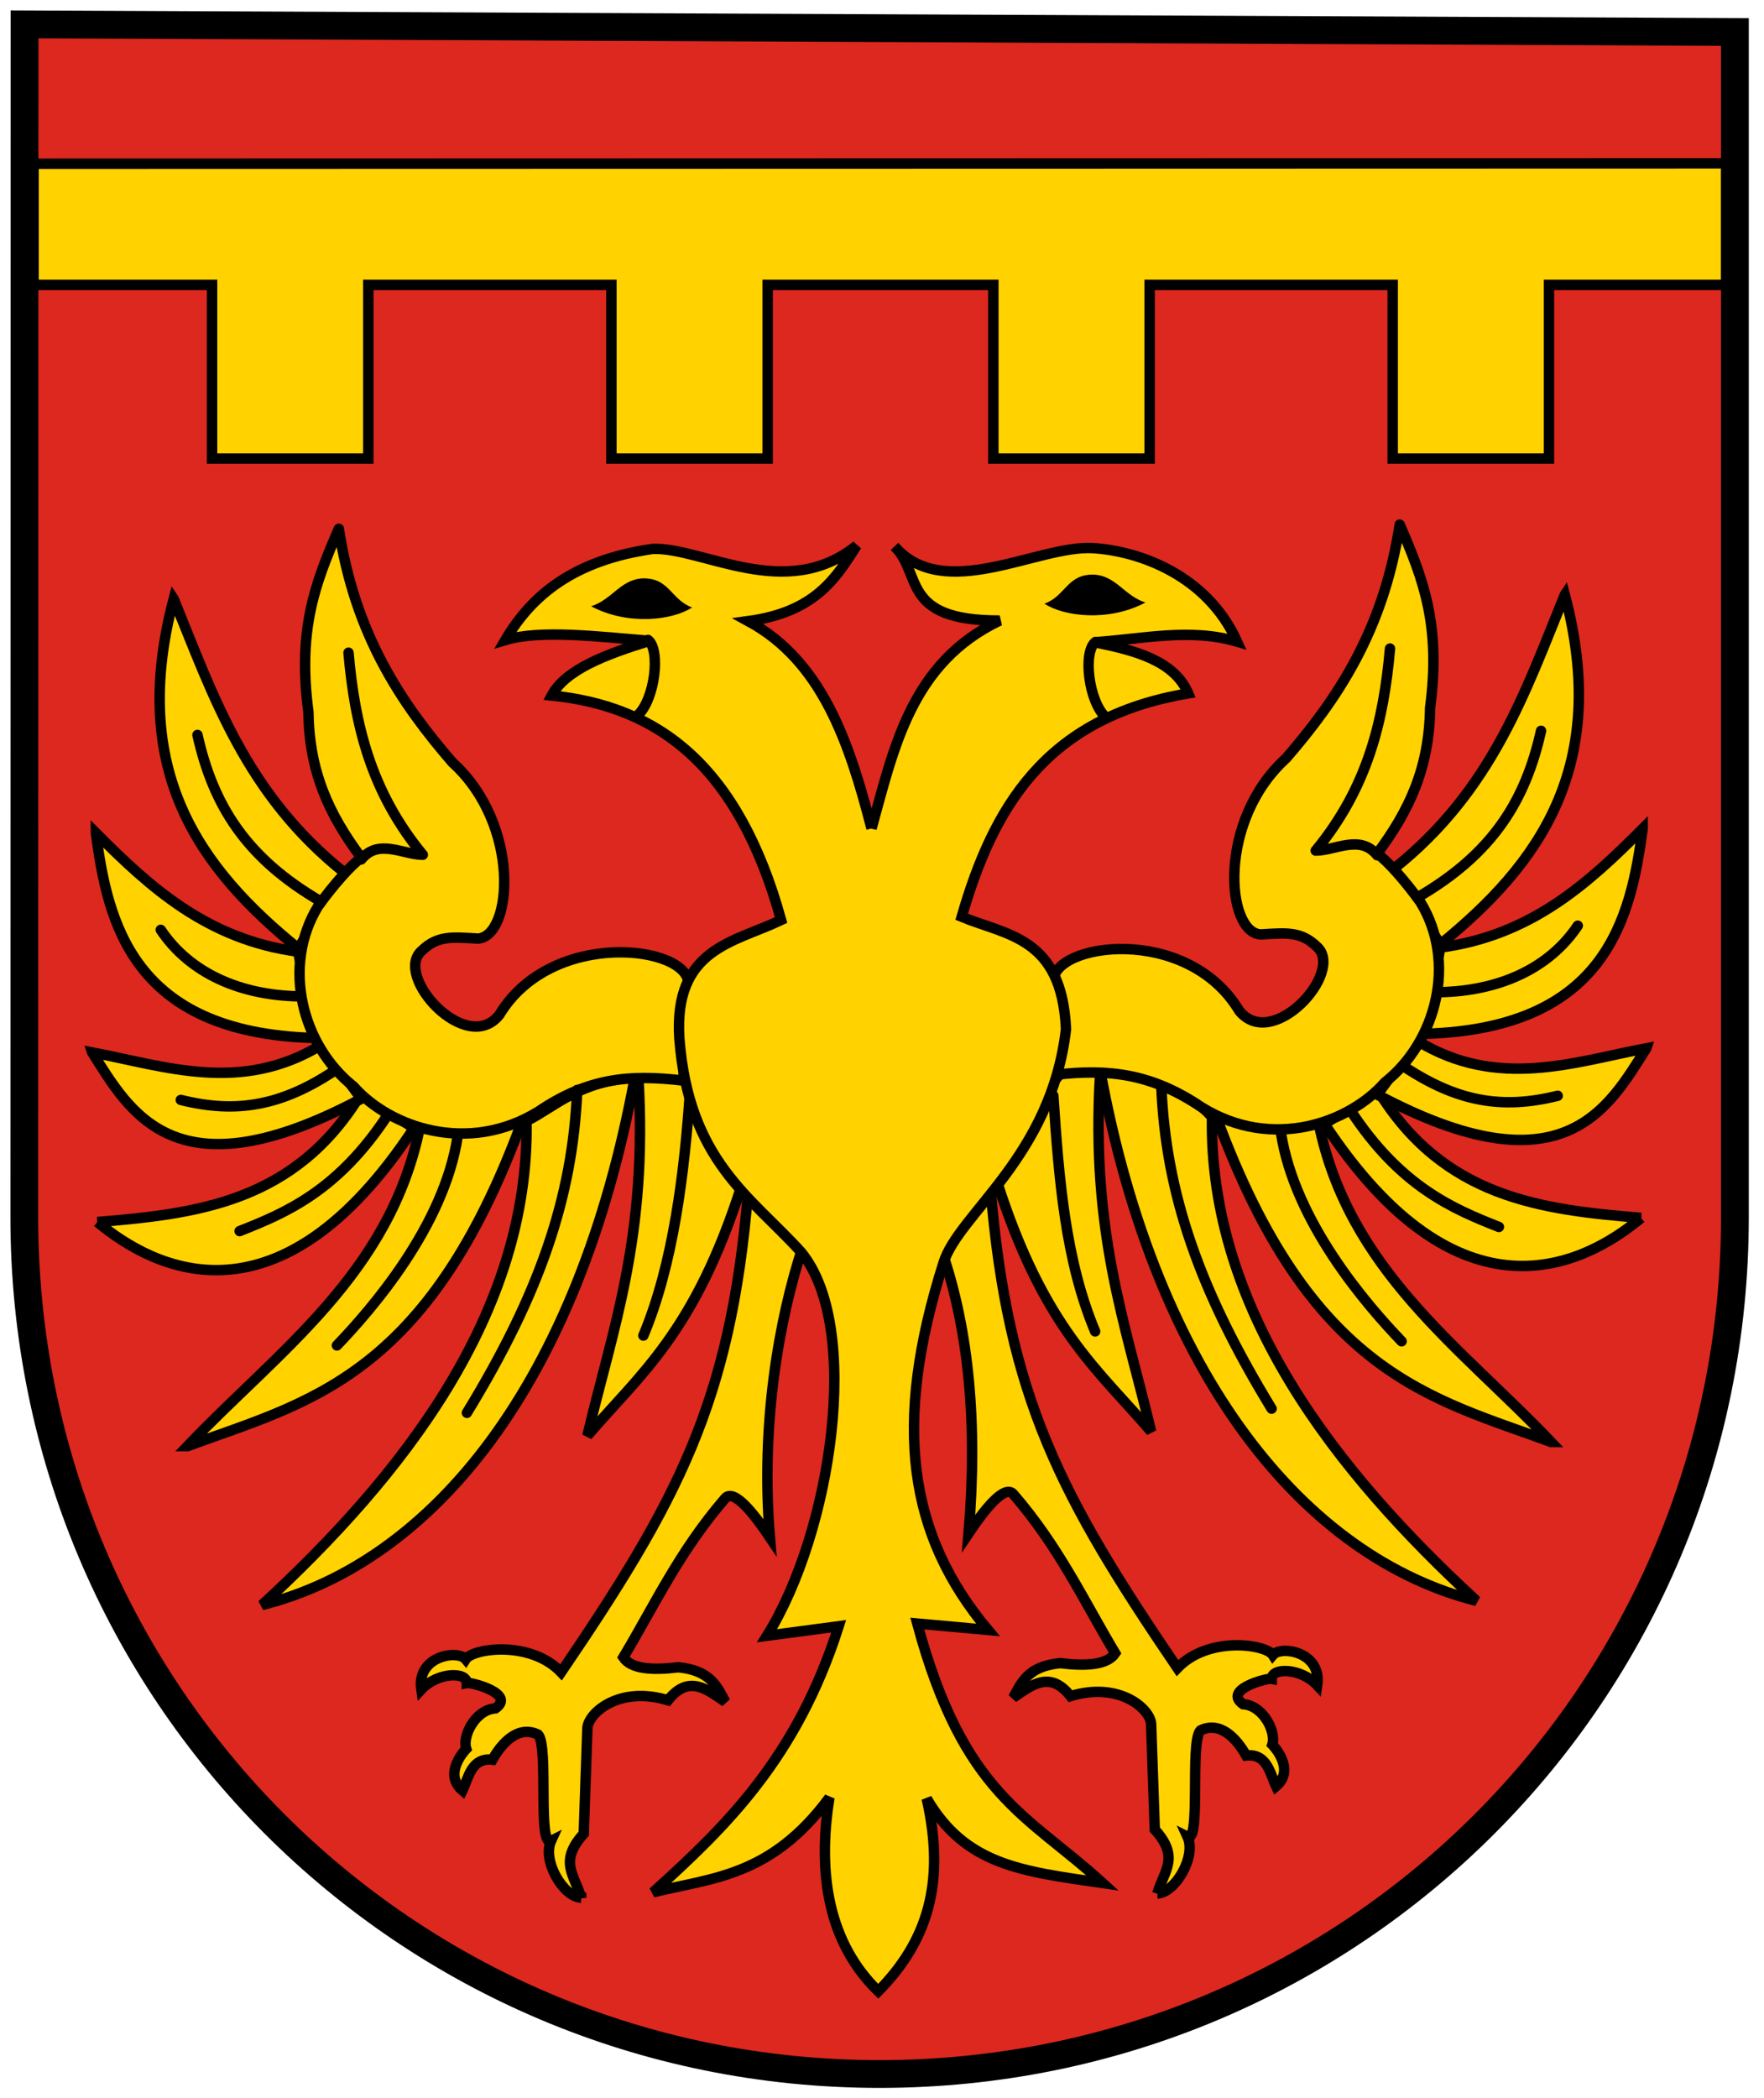
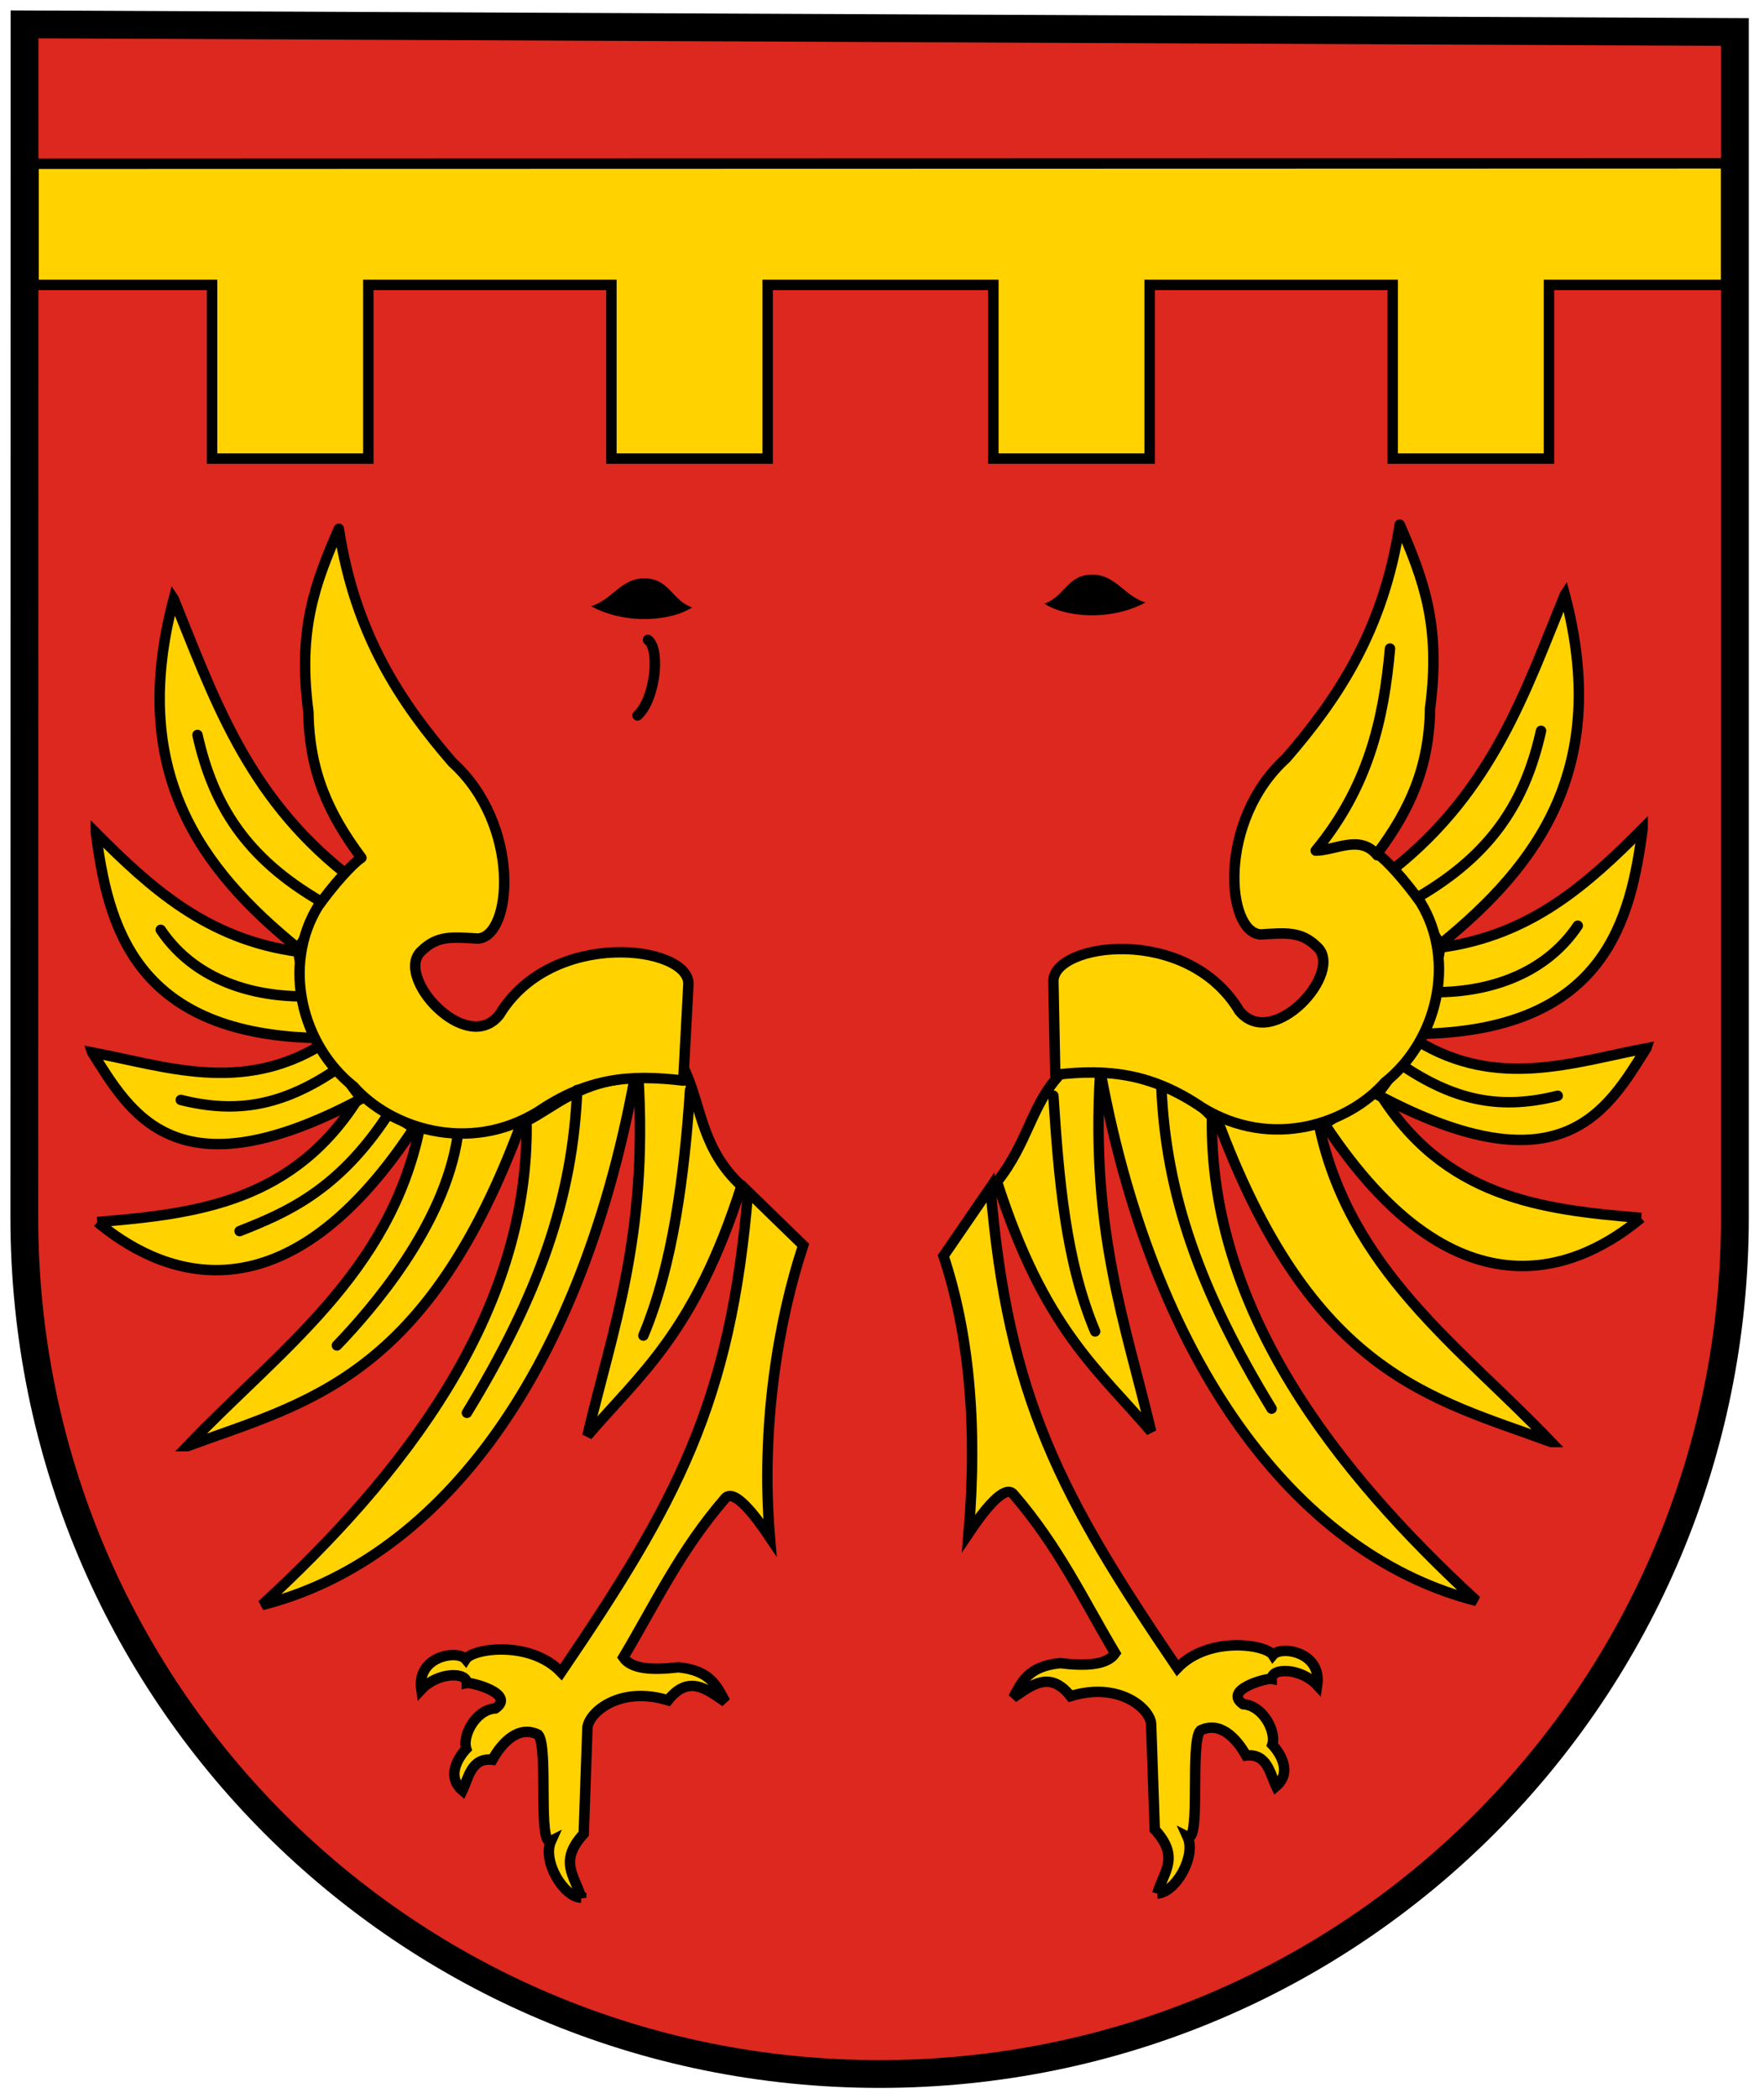
<svg xmlns="http://www.w3.org/2000/svg" height="604" width="508" version="1.1">
  <g transform="translate(0,-448.362)">
    <g transform="translate(-2.928,213.016)">
      <path stroke-linejoin="miter" style="enable-background:accumulate;" d="M10,242.36,9.928,585.67c-0.029,136.67,109.84,246.68,246.31,246.68,136.46,0,246.31-110.01,246.31-246.66v-341.14z" stroke-dashoffset="0" stroke="#000" stroke-linecap="butt" stroke-miterlimit="4" stroke-dasharray="none" stroke-width="8" fill="#dc281e" />
      <path stroke-linejoin="miter" d="M12.591,282.48,500,282.36v35h-51v50h-45v-50h-70v50h-45v-50h-65v50h-45v-50h-70v50h-45v-50h-51.409z" stroke="#000" stroke-linecap="butt" stroke-miterlimit="4" stroke-dasharray="none" stroke-width="3" fill="#ffd200" />
      <path stroke-linejoin="miter" d="m170.3,781.61c-1.825-6.427-6.628-10.38,0.736-18.438l1.051-30.394c0.258-4.341,9.148-12.292,23.209-8.002,6.042-7.628,11.342-3.028,16.503,0.438-2.374-4.375-4.217-9.016-13.496-9.939-7.595,0.913-13.579,0.524-15.872-2.849,9.136-15.278,16.168-30.556,29.368-45.834,2.61-2.84,8.564,4.924,12.846,11.299-2.698-32.181,2.489-62.592,9.594-84.08l-15.878-15.439c-4.98,60.77-20.582,89.37-53.837,138.33-8.938-9.334-25.517-6.848-27.488-3.752-2.344-2.813-14.192-0.904-12.778,8.709,4.668-5.015,13.107-5.16,13.107-1.858,1.314-0.263,14.18,3.098,8.248,7.301-5.942,0.417-9.598,8.119-8.419,11.656,0,0-6.918,7.015-1.084,11.982,1.739-3.638,2.552-9.539,8.615-8.852,2.75-4.9,7.472-10.028,13.179-7.221,3.086,3.373-0.224,32.555,3.713,30.586-2.603,5.726,3.538,16.144,8.684,16.355z" stroke="#000" stroke-linecap="butt" stroke-miterlimit="4" stroke-dasharray="none" stroke-width="3" fill="#ffd200" />
      <path stroke-linejoin="miter" d="m186.76,545.34c2.8,45.97-7.397,72.444-14.679,103.29,15.219-17.806,30.853-29.598,44.382-71.917-11.246-10.382-11.469-22.181-15.993-32.563-3.782-0.266-9.928,0.618-13.71,1.189z" stroke="#000" stroke-linecap="butt" stroke-miterlimit="4" stroke-dasharray="none" stroke-width="3" fill="#ffd200" />
      <path stroke-linejoin="miter" d="m154.56,558.03c0.937,55.602-35.984,102.37-76.195,139.33,49.165-12.373,91.149-63.754,107.36-151.83-16.095,1.016-23.046,8.448-31.164,12.507z" stroke="#000" stroke-linecap="butt" stroke-miterlimit="4" stroke-dasharray="none" stroke-width="3" fill="#ffd200" />
      <path stroke-linejoin="miter" d="m56.893,651.63c26.113-27.381,58.348-49.514,66.97-91.887,9.847,1.801,19.694-0.073,29.54-2.006-27.353,74.648-62.268,81.245-96.51,93.893z" stroke="#000" stroke-linecap="butt" stroke-miterlimit="4" stroke-dasharray="none" stroke-width="3" fill="#ffd200" />
      <path stroke-linejoin="miter" d="m30.973,587.11c28.589-2.376,56.881-5.645,75.871-36.818l15.291,9.79c-38.963,59.038-74.774,40.685-91.161,27.028z" stroke="#000" stroke-linecap="butt" stroke-miterlimit="4" stroke-dasharray="none" stroke-width="3" fill="#ffd200" />
      <path stroke-linejoin="miter" d="m29.473,538.28c21.029,3.977,42.806,11.984,66.024-2.168l11.463,15.52c-53.483,28.47-66.512,3.97-77.487-13.35z" stroke="#000" stroke-linecap="butt" stroke-miterlimit="4" stroke-dasharray="none" stroke-width="3" fill="#ffd200" />
      <path stroke-linejoin="miter" d="m30.533,475.09c15.703,15.751,32.082,30.713,58.288,34.211l4.279,24.813c-52.071-1.57-59.164-33.32-62.567-59.02z" stroke="#000" stroke-linecap="butt" stroke-miterlimit="4" stroke-dasharray="none" stroke-width="3" fill="#ffd200" />
      <path stroke-linejoin="miter" d="m52.949,407.74c11.372,27.83,20.769,56.253,49.329,78.927l-13.459,21.7c-28.41-23.05-48.974-51.09-35.872-100.63z" stroke="#000" stroke-linecap="butt" stroke-miterlimit="4" stroke-dasharray="none" stroke-width="3" fill="#ffd200" />
      <path stroke-linejoin="round" d="m91.751,440.33c-3.126-23.637,1.82-36.863,8.751-52.783,4.654,30.547,18.024,50.286,32.701,67.246,19.894,18.033,17.287,50.154,7.354,50.724-7.384-0.422-11.579-0.967-16.189,3.505-8.224,7.211,12.82,30.393,22.348,18.461,15.137-25.09,54.811-19.93,54.458-8.834l-1.476,27.744c-15.572-1.837-27.482-0.738-41.717,8.901-20.346,12.568-42.944,4.501-53.202-7.173-14.924-11.799-20.733-34.7-10.286-51.841,4.306-6.066,9.829-12.262,12.511-14.011-9.482-12.661-15.021-24.934-15.255-41.94z" stroke="#000" stroke-linecap="round" stroke-miterlimit="4" stroke-dasharray="none" stroke-width="3" fill="#ffd200" />
-       <path stroke-linejoin="round" d="m106.97,482.73c4.91-6.095,11.981-1.381,17.717-1.337-14.958-18.128-19.574-37.409-21.395-58.167" stroke="#000" stroke-linecap="round" stroke-miterlimit="4" stroke-dasharray="none" stroke-width="3" fill="none" />
      <path stroke-linejoin="miter" d="m201.66,549.09c-1.573,23.84-4.889,50.354-13.453,70.698" stroke="#000" stroke-linecap="round" stroke-miterlimit="4" stroke-dasharray="none" stroke-width="3" fill="none" />
      <path stroke-linejoin="miter" d="m169.15,549.09c-1.239,31.194-11.159,59.217-31.758,92.933" stroke="#000" stroke-linecap="round" stroke-miterlimit="4" stroke-dasharray="none" stroke-width="3" fill="none" />
      <path stroke-linejoin="miter" d="m134.72,562.46c-3.913,25.845-24.865,49.857-34.766,60.172" stroke="#000" stroke-linecap="round" stroke-miterlimit="4" stroke-dasharray="none" stroke-width="3" fill="none" />
      <path stroke-linejoin="miter" d="m114.61,556.25c-14.349,21.849-29.374,28.231-42.678,33.469" stroke="#000" stroke-linecap="round" stroke-miterlimit="4" stroke-dasharray="none" stroke-width="3" fill="none" />
      <path stroke-linejoin="miter" d="M98.78,543.87c-14.851,9.69-27.676,12.12-43.786,8.09" stroke="#000" stroke-linecap="round" stroke-miterlimit="4" stroke-dasharray="none" stroke-width="3" fill="none" />
      <path stroke-linejoin="miter" d="M88.582,522.13c-16.38-0.39-30.91-6.52-39.363-19.13" stroke="#000" stroke-linecap="round" stroke-miterlimit="4" stroke-dasharray="none" stroke-width="3" fill="none" />
      <path stroke-linejoin="miter" d="M95.314,494.83c-21.602-12.56-31.011-27.75-35.517-47.93" stroke="#000" stroke-linecap="round" stroke-miterlimit="4" stroke-dasharray="none" stroke-width="3" fill="none" />
      <g transform="matrix(-1,0,0,1,506.516,-1.194)" stroke="#000" stroke-miterlimit="4" stroke-dasharray="none" stroke-width="3">
        <path stroke-linejoin="miter" d="m170.3,781.61c-1.825-6.427-6.628-10.38,0.736-18.438l1.051-30.394c0.258-4.341,9.148-12.292,23.209-8.002,6.042-7.628,11.342-3.028,16.503,0.438-2.374-4.375-4.217-9.016-13.496-9.939-7.595,0.913-13.579,0.524-15.872-2.849,9.136-15.278,16.168-30.556,29.368-45.834,2.61-2.84,8.564,4.924,12.846,11.299-2.698-32.181,0.126-58.338,7.23-79.825l-13.52-19.71c-4.98,60.77-20.582,89.37-53.837,138.33-8.938-9.334-25.517-6.848-27.488-3.752-2.344-2.813-14.192-0.904-12.778,8.709,4.668-5.015,13.107-5.16,13.107-1.858,1.314-0.263,14.18,3.098,8.248,7.301-5.942,0.417-9.598,8.119-8.419,11.656,0,0-6.918,7.015-1.084,11.982,1.739-3.638,2.552-9.539,8.615-8.852,2.75-4.9,7.472-10.028,13.179-7.221,3.086,3.373-0.224,32.555,3.713,30.586-2.603,5.726,3.538,16.144,8.684,16.355z" stroke-linecap="butt" fill="#ffd200" />
        <path stroke-linejoin="miter" d="m186.76,545.34c2.8,45.97-7.397,72.444-14.679,103.29,15.219-17.806,30.853-29.598,44.382-71.917-8.989-11.284-9.887-22.341-18.356-31.145-3.782-0.266-7.564-0.8-11.346-0.229z" stroke-linecap="butt" fill="#ffd200" />
        <path stroke-linejoin="miter" d="m154.56,558.03c0.937,55.602-35.984,102.37-76.195,139.33,49.165-12.373,92.094-64.227,108.31-152.31-13.258,0.187-23.992,4.323-32.11,12.98z" stroke-linecap="butt" fill="#ffd200" />
        <path stroke-linejoin="miter" d="m56.893,651.63c26.113-27.381,58.348-49.514,66.97-91.887,10.074,2.282,20.633-0.369,29.54-2.006-27.353,74.648-62.268,81.245-96.51,93.893z" stroke-linecap="butt" fill="#ffd200" />
        <path stroke-linejoin="miter" d="m30.973,587.11c28.589-2.376,56.881-5.645,75.871-36.818l15.291,9.79c-38.963,59.038-74.774,40.685-91.161,27.028z" stroke-linecap="butt" fill="#ffd200" />
        <path stroke-linejoin="miter" d="m29.473,538.28c21.029,3.977,42.806,11.984,66.024-2.168l11.463,15.52c-53.483,28.47-66.512,3.97-77.487-13.35z" stroke-linecap="butt" fill="#ffd200" />
        <path stroke-linejoin="miter" d="m30.533,475.09c15.703,15.751,32.082,30.713,58.288,34.211l4.279,24.813c-52.071-1.57-59.164-33.32-62.567-59.02z" stroke-linecap="butt" fill="#ffd200" />
        <path stroke-linejoin="miter" d="m52.949,407.74c11.372,27.83,20.769,56.253,49.329,78.927l-13.459,21.7c-28.41-23.05-48.974-51.09-35.872-100.63z" stroke-linecap="butt" fill="#ffd200" />
        <path stroke-linejoin="round" d="m91.751,440.33c-3.126-23.637,1.82-36.863,8.751-52.783,4.654,30.547,18.024,50.286,32.701,67.246,19.894,18.033,17.287,50.154,7.354,50.724-7.384-0.422-11.579-0.967-16.189,3.505-8.224,7.211,12.82,30.393,22.348,18.461,15.137-25.09,53.865-19.458,53.513-8.361l-0.53,26.799c-15.572-1.837-27.955-0.265-42.19,9.374-20.346,12.568-42.472,4.501-52.729-7.173-14.924-11.799-20.733-34.7-10.286-51.841,4.306-6.066,9.829-12.262,12.511-14.011-9.482-12.661-15.021-24.934-15.255-41.94z" stroke-linecap="round" fill="#ffd200" />
        <path stroke-linejoin="round" d="m106.97,482.73c4.91-6.095,11.981-1.381,17.717-1.337-14.958-18.128-19.574-37.409-21.395-58.167" stroke-linecap="round" fill="none" />
        <path stroke-linejoin="miter" d="m200.24,551.93c-1.573,23.84-3.47,47.517-12.034,67.861" stroke-linecap="round" fill="none" />
        <path stroke-linejoin="miter" d="m169.15,549.09c-1.239,31.194-11.159,59.217-31.758,92.933" stroke-linecap="round" fill="none" />
-         <path stroke-linejoin="miter" d="m134.72,562.46c-3.913,25.845-24.865,49.857-34.766,60.172" stroke-linecap="round" fill="none" />
-         <path stroke-linejoin="miter" d="m114.61,556.25c-14.349,21.849-29.374,28.231-42.678,33.469" stroke-linecap="round" fill="none" />
        <path stroke-linejoin="miter" d="M98.78,543.87c-14.851,9.69-27.676,12.12-43.786,8.09" stroke-linecap="round" fill="none" />
        <path stroke-linejoin="miter" d="M88.582,522.13c-16.38-0.39-30.91-6.52-39.363-19.13" stroke-linecap="round" fill="none" />
        <path stroke-linejoin="miter" d="M95.314,494.83c-21.602-12.56-31.011-27.75-35.517-47.93" stroke-linecap="round" fill="none" />
      </g>
-       <path stroke-linejoin="miter" d="m253.91,473.82c-6.37-24.711-14.2-48.135-35.49-59.682,19.102-2.608,25.151-12.178,31.202-21.747-20.242,16.427-44.196,0.536-58.622,0.946-22.735,3.218-34.911,13.268-42.548,26.255,10.153-3.022,26.332-1.022,41.603,0.22-12.768,3.906-24.288,8.312-28.251,15.74,30.43,3.101,53.675,19.845,66.072,64.629-13.572,6.488-30.944,8.121-29.311,34.039,2.684,35.236,20.54,45.545,34.984,61.459,17.857,21.452,8.774,80.872-9.742,110.52l20.649-2.732c-12.119,38.068-32.601,57.737-53.455,76.587,16.927-4.218,33.854-4.375,50.781-27.258-3.592,22.368-0.06,42.062,14.068,55.738,14.056-14.267,19.506-31.023,13.953-55.461,11.214,19.155,27.198,20.907,50.666,24.307-21.688-19.803-39.973-25.111-53.388-74.696l20.362,1.843c-22.841-27.254-27.631-58.895-12.846-105.56,4.287-14.205,31.054-30.502,35.318-67.361-1.179-26.563-17.01-26.961-30.037-32.367,8.934-30.782,23.651-57.343,65.241-64.295-3.997-9.371-15.145-12.385-27.038-14.737,13.702-0.858,27.404-4.198,41.106-0.172-8.7-19.229-28.268-26.084-41.488-26.914-15.839-0.943-42.82,15.92-57.123-0.449,8.07,7.875,1.537,21.365,30.257,21.298-25.475,12.171-30.428,36.468-36.923,59.854z" stroke="#000" stroke-linecap="butt" stroke-miterlimit="4" stroke-dasharray="none" stroke-width="3" fill="#ffd200" />
      <path stroke-linejoin="miter" d="m189.54,419.55c3.673,2.796,2.012,17.2-3.009,21.729" stroke="#000" stroke-linecap="round" stroke-miterlimit="4" stroke-dasharray="none" stroke-width="3" fill="none" />
      <path d="m173.16,409.86c6.027-1.915,8.413-7.633,14.709-8.023,7.86-0.288,8.248,6.184,14.375,8.357-5.512,3.676-18.45,5.325-29.083-0.334z" fill="#000" />
-       <path stroke-linejoin="miter" d="m318.41,420.14c-3.673,2.796-2.012,17.2,3.009,21.729" stroke="#000" stroke-linecap="round" stroke-miterlimit="4" stroke-dasharray="none" stroke-width="3" fill="none" />
      <path d="m332.79,408.78c-6.027-1.915-8.413-7.633-14.709-8.023-7.86-0.288-8.248,6.184-14.375,8.357,5.512,3.676,18.45,5.325,29.083-0.334z" fill="#000" />
    </g>
  </g>
</svg>